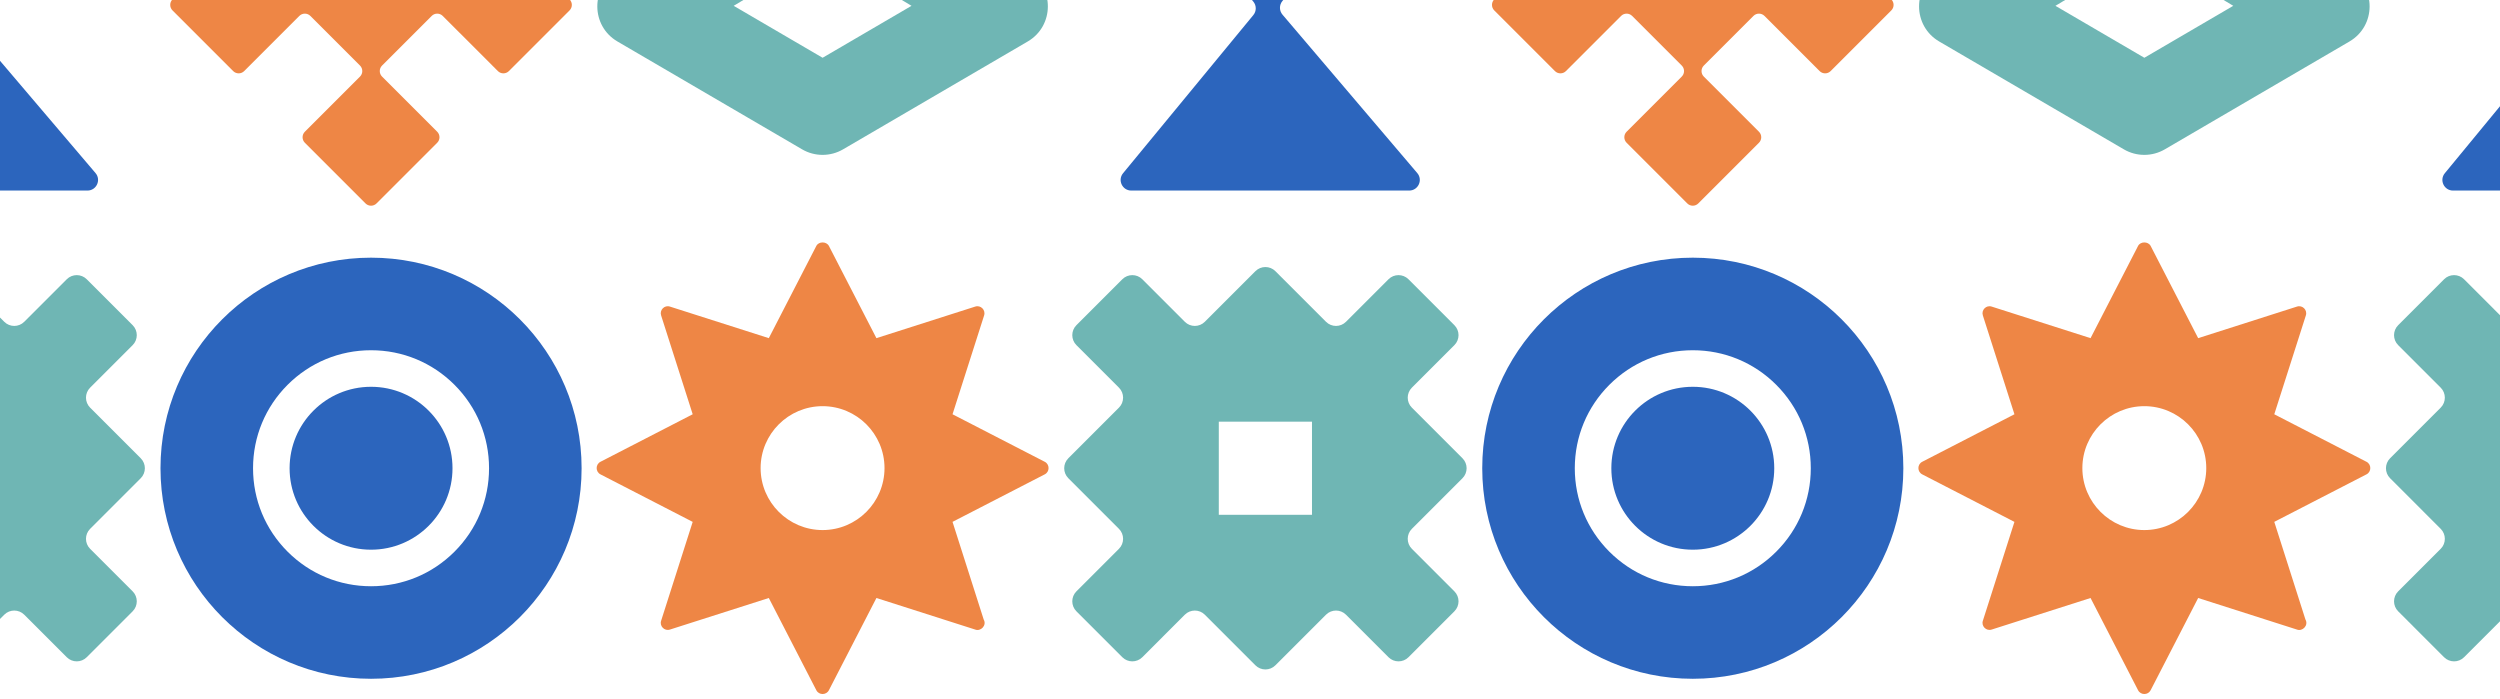
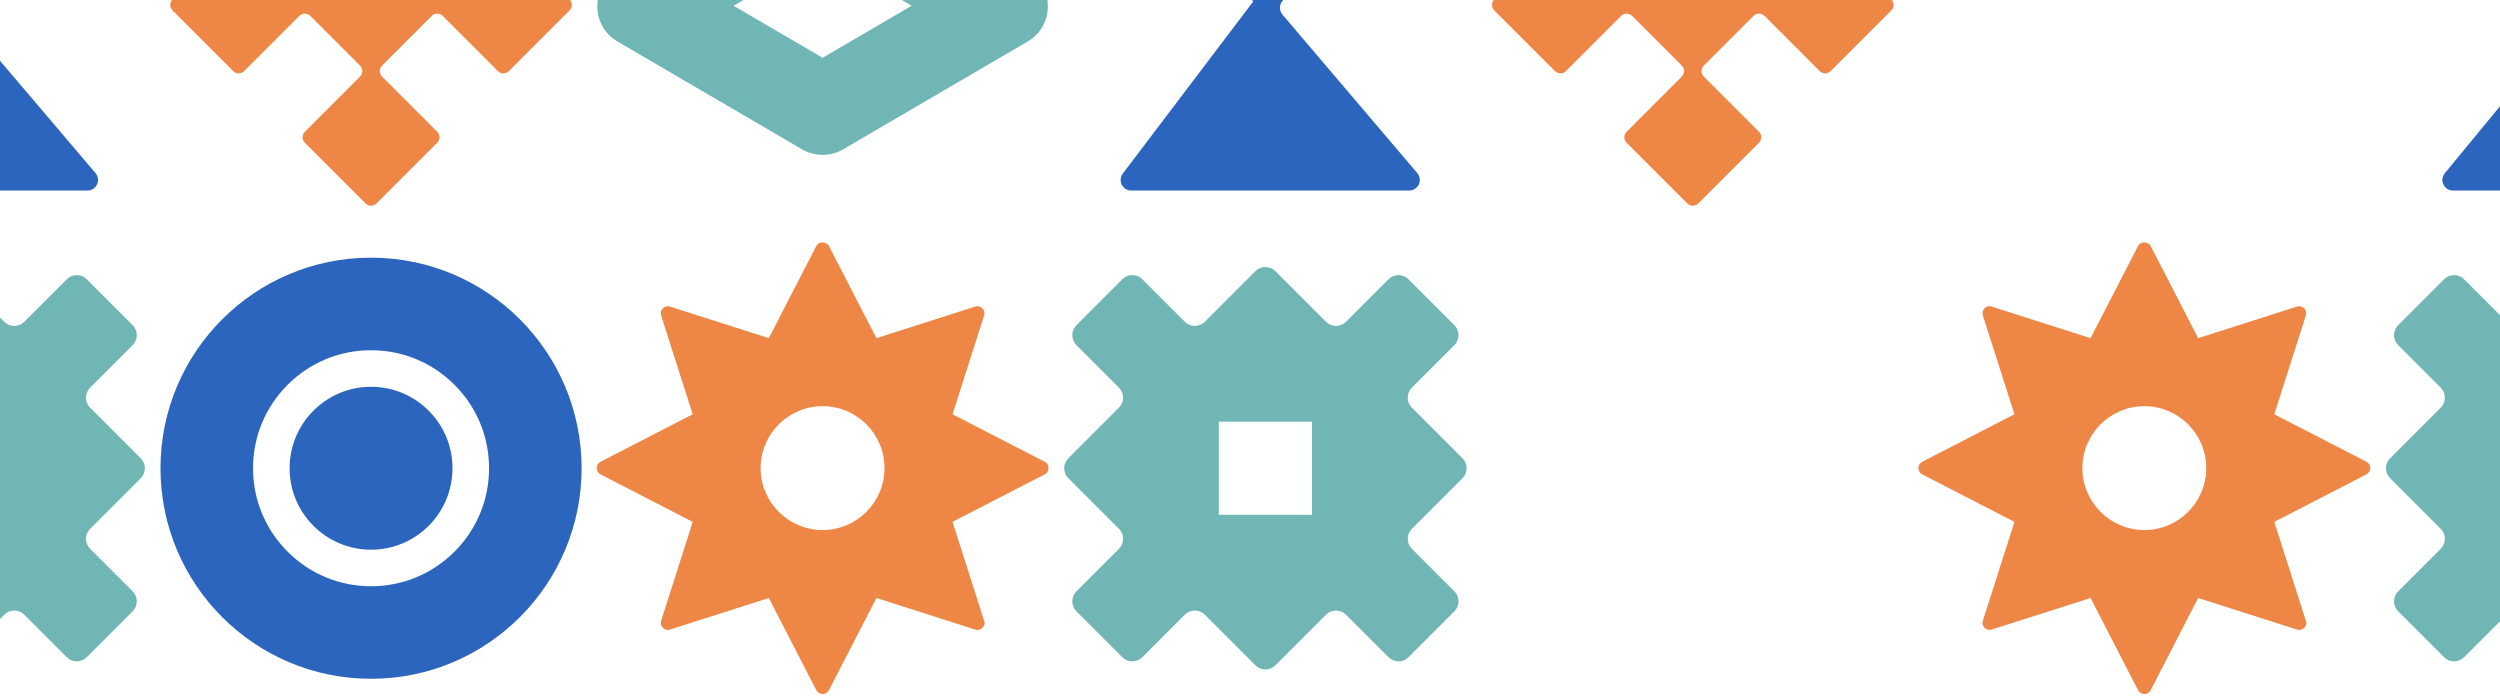
<svg xmlns="http://www.w3.org/2000/svg" width="390" height="109" viewBox="0 0 390 109" fill="none">
  <path d="M128.326 -7.42L142.198 0.908L128.326 9.012L114.455 0.908L128.326 -7.42ZM128.326 -22.633C127.198 -22.633 126.067 -22.332 125.063 -21.729L96.26 -4.438C92.129 -1.958 92.163 4.041 96.324 6.473L125.127 23.296C126.115 23.874 127.221 24.161 128.324 24.161C129.427 24.161 130.535 23.872 131.521 23.296L160.324 6.473C164.485 4.041 164.521 -1.958 160.388 -4.438L131.586 -21.729C130.581 -22.332 129.453 -22.633 128.322 -22.633H128.326Z" fill="#6FB6B4" />
-   <path d="M219.909 -28.202H174.897C173.487 -28.202 172.723 -26.548 173.636 -25.475L195.503 0.23C196.024 0.84 196.03 1.736 195.519 2.353L175.2 27.021C174.31 28.101 175.079 29.727 176.478 29.727H219.833C221.244 29.727 222.008 28.074 221.095 27L200.069 2.285C199.549 1.675 199.542 0.778 200.053 0.161L221.186 -25.495C222.076 -26.576 221.308 -28.202 219.909 -28.202Z" fill="#2C65BD" />
+   <path d="M219.909 -28.202H174.897C173.487 -28.202 172.723 -26.548 173.636 -25.475L195.503 0.23L175.2 27.021C174.31 28.101 175.079 29.727 176.478 29.727H219.833C221.244 29.727 222.008 28.074 221.095 27L200.069 2.285C199.549 1.675 199.542 0.778 200.053 0.161L221.186 -25.495C222.076 -26.576 221.308 -28.202 219.909 -28.202Z" fill="#2C65BD" />
  <path d="M274.398 -20.743L264.934 -30.206C264.46 -30.681 263.689 -30.681 263.214 -30.206L253.751 -20.743C253.276 -20.268 253.276 -19.498 253.751 -19.023L262.354 -10.42C262.829 -9.945 262.829 -9.174 262.354 -8.7L254.611 -0.956C254.136 -0.482 253.366 -0.482 252.891 -0.956L244.288 -9.56C243.813 -10.034 243.042 -10.034 242.567 -9.56L233.104 -0.096C232.629 0.378 232.629 1.149 233.104 1.624L242.567 11.087C243.042 11.562 243.813 11.562 244.288 11.087L252.891 2.484C253.366 2.009 254.136 2.009 254.611 2.484L262.354 10.227C262.829 10.702 262.829 11.473 262.354 11.947L253.751 20.55C253.276 21.025 253.276 21.796 253.751 22.271L263.214 31.734C263.689 32.209 264.46 32.209 264.934 31.734L274.398 22.271C274.872 21.796 274.872 21.025 274.398 20.55L265.794 11.947C265.32 11.473 265.32 10.702 265.794 10.227L273.538 2.484C274.012 2.009 274.783 2.009 275.258 2.484L283.861 11.087C284.336 11.562 285.106 11.562 285.581 11.087L295.044 1.624C295.519 1.149 295.519 0.378 295.044 -0.096L285.581 -9.56C285.106 -10.034 284.336 -10.034 283.861 -9.56L275.258 -0.956C274.783 -0.482 274.012 -0.482 273.538 -0.956L265.794 -8.7C265.32 -9.174 265.32 -9.945 265.794 -10.42L274.398 -19.023C274.872 -19.498 274.872 -20.268 274.398 -20.743Z" fill="#EE8645" />
  <path d="M13.716 -28.202H-31.295C-32.706 -28.202 -33.469 -26.548 -32.556 -25.475L-10.69 0.23C-10.169 0.84 -10.162 1.736 -10.673 2.353L-30.992 27.021C-31.882 28.101 -31.114 29.727 -29.715 29.727H13.641C15.051 29.727 15.815 28.074 14.902 27L-6.123 2.285C-6.644 1.675 -6.65 0.778 -6.139 0.161L14.994 -25.495C15.884 -26.576 15.116 -28.202 13.716 -28.202Z" fill="#2C65BD" />
  <path d="M68.204 -20.743L58.741 -30.206C58.266 -30.681 57.496 -30.681 57.021 -30.206L47.558 -20.743C47.083 -20.268 47.083 -19.498 47.558 -19.023L56.161 -10.42C56.636 -9.945 56.636 -9.174 56.161 -8.7L48.418 -0.956C47.943 -0.482 47.172 -0.482 46.697 -0.956L38.094 -9.56C37.62 -10.034 36.849 -10.034 36.374 -9.56L26.911 -0.096C26.436 0.378 26.436 1.149 26.911 1.624L36.374 11.087C36.849 11.562 37.62 11.562 38.094 11.087L46.697 2.484C47.172 2.009 47.943 2.009 48.418 2.484L56.161 10.227C56.636 10.702 56.636 11.473 56.161 11.947L47.558 20.55C47.083 21.025 47.083 21.796 47.558 22.271L57.021 31.734C57.496 32.209 58.266 32.209 58.741 31.734L68.204 22.271C68.679 21.796 68.679 21.025 68.204 20.55L59.601 11.947C59.126 11.473 59.126 10.702 59.601 10.227L67.344 2.484C67.819 2.009 68.59 2.009 69.064 2.484L77.668 11.087C78.142 11.562 78.913 11.562 79.388 11.087L88.851 1.624C89.326 1.149 89.326 0.378 88.851 -0.096L79.388 -9.56C78.913 -10.034 78.142 -10.034 77.668 -9.56L69.064 -0.956C68.59 -0.482 67.819 -0.482 67.344 -0.956L59.601 -8.7C59.126 -9.174 59.126 -9.945 59.601 -10.42L68.204 -19.023C68.679 -19.498 68.679 -20.268 68.204 -20.743Z" fill="#EE8645" />
-   <path d="M334.519 -7.42L348.39 0.908L334.519 9.012L320.647 0.908L334.519 -7.42ZM334.519 -22.633C333.39 -22.633 332.26 -22.332 331.255 -21.729L302.452 -4.438C298.321 -1.958 298.356 4.041 302.516 6.473L331.319 23.296C332.308 23.874 333.413 24.161 334.516 24.161C335.62 24.161 336.727 23.872 337.714 23.296L366.516 6.473C370.677 4.041 370.714 -1.958 366.581 -4.438L337.778 -21.729C336.773 -22.332 335.645 -22.633 334.514 -22.633H334.519Z" fill="#6FB6B4" />
  <path d="M426.101 -28.202H381.09C379.679 -28.202 378.915 -26.548 379.828 -25.475L401.695 0.23C402.216 0.84 402.223 1.736 401.711 2.353L381.393 27.021C380.503 28.101 381.271 29.727 382.67 29.727H426.026C427.436 29.727 428.2 28.074 427.287 27L406.262 2.285C405.741 1.675 405.734 0.778 406.246 0.161L427.379 -25.495C428.269 -26.576 427.5 -28.202 426.101 -28.202Z" fill="#2C65BD" />
  <path d="M162.982 72.039L148.594 64.626L153.519 49.216C153.803 48.362 152.984 47.544 152.131 47.828L136.721 52.752L129.308 38.365C128.922 37.638 127.721 37.638 127.347 38.365L119.934 52.752L104.512 47.828C103.659 47.544 102.854 48.371 103.136 49.216L108.06 64.626L93.672 72.039C92.883 72.445 92.877 73.589 93.672 74L108.06 81.413L103.136 96.835C102.851 97.663 103.661 98.495 104.512 98.211L119.934 93.287L127.347 107.674C127.757 108.47 128.902 108.463 129.308 107.674L136.721 93.287L152.131 98.211C152.977 98.548 153.987 97.569 153.452 96.635L148.594 81.41L162.982 73.998C163.778 73.587 163.769 72.443 162.982 72.037V72.039ZM137.984 73.023C137.984 78.351 133.654 82.69 128.324 82.69C122.994 82.69 118.656 78.353 118.656 73.023C118.656 67.693 122.994 63.362 128.324 63.362C133.652 63.362 137.984 67.693 137.984 73.023Z" fill="#EE8645" />
  <path d="M228.147 71.489L220.25 63.592C219.39 62.732 219.39 61.337 220.25 60.477L226.885 53.842C227.746 52.982 227.746 51.587 226.885 50.727L219.723 43.564C218.863 42.704 217.468 42.704 216.608 43.564L209.973 50.2C209.113 51.06 207.718 51.06 206.858 50.2L198.961 42.303C198.101 41.443 196.707 41.443 195.846 42.303L187.95 50.2C187.09 51.06 185.695 51.06 184.835 50.2L178.2 43.564C177.34 42.704 175.945 42.704 175.085 43.564L167.922 50.727C167.062 51.587 167.062 52.982 167.922 53.842L174.557 60.477C175.418 61.337 175.418 62.732 174.557 63.592L166.661 71.489C165.801 72.349 165.801 73.743 166.661 74.603L174.557 82.5C175.418 83.36 175.418 84.755 174.557 85.615L167.922 92.25C167.062 93.11 167.062 94.505 167.922 95.365L175.085 102.528C175.945 103.388 177.34 103.388 178.2 102.528L184.835 95.892C185.695 95.032 187.09 95.032 187.95 95.892L195.846 103.789C196.707 104.649 198.101 104.649 198.961 103.789L206.858 95.892C207.718 95.032 209.113 95.032 209.973 95.892L216.608 102.528C217.468 103.388 218.863 103.388 219.723 102.528L226.885 95.365C227.746 94.505 227.746 93.11 226.885 92.25L220.25 85.615C219.39 84.755 219.39 83.36 220.25 82.5L228.147 74.603C229.007 73.743 229.007 72.349 228.147 71.489ZM204.67 80.314H190.133V65.778H204.67V80.314Z" fill="#6FB6B4" />
-   <path d="M264.076 40.197C245.936 40.197 231.229 54.904 231.229 73.044C231.229 91.183 245.936 105.89 264.076 105.89C282.216 105.89 296.922 91.183 296.922 73.044C296.922 54.904 282.216 40.197 264.076 40.197ZM277.092 86.062C273.615 89.539 268.993 91.454 264.076 91.454C259.158 91.454 254.537 89.539 251.06 86.062C247.583 82.585 245.668 77.963 245.668 73.046C245.668 68.129 247.583 63.507 251.06 60.03C254.537 56.553 259.158 54.638 264.076 54.638C268.993 54.638 273.615 56.553 277.092 60.03C280.569 63.507 282.484 68.129 282.484 73.046C282.484 77.963 280.569 82.585 277.092 86.062Z" fill="#2C65BD" />
-   <path d="M264.077 85.752C271.094 85.752 276.783 80.063 276.783 73.046C276.783 66.028 271.094 60.339 264.077 60.339C257.059 60.339 251.37 66.028 251.37 73.046C251.37 80.063 257.059 85.752 264.077 85.752Z" fill="#2C65BD" />
  <path d="M21.955 71.489L14.058 63.592C13.198 62.732 13.198 61.337 14.058 60.477L20.693 53.842C21.553 52.982 21.553 51.587 20.693 50.727L13.53 43.564C12.67 42.704 11.276 42.704 10.416 43.564L3.78 50.2C2.92 51.06 1.526 51.06 0.666 50.2L-7.231 42.303C-8.091 41.443 -9.486 41.443 -10.346 42.303L-18.243 50.2C-19.103 51.06 -20.497 51.06 -21.357 50.2L-27.993 43.564C-28.853 42.704 -30.247 42.704 -31.107 43.564L-38.27 50.727C-39.13 51.587 -39.13 52.982 -38.27 53.842L-31.635 60.477C-30.775 61.337 -30.775 62.732 -31.635 63.592L-39.532 71.489C-40.392 72.349 -40.392 73.743 -39.532 74.603L-31.635 82.5C-30.775 83.36 -30.775 84.755 -31.635 85.615L-38.27 92.25C-39.13 93.11 -39.13 94.505 -38.27 95.365L-31.107 102.528C-30.247 103.388 -28.853 103.388 -27.993 102.528L-21.357 95.892C-20.497 95.032 -19.103 95.032 -18.243 95.892L-10.346 103.789C-9.486 104.649 -8.091 104.649 -7.231 103.789L0.666 95.892C1.526 95.032 2.92 95.032 3.78 95.892L10.416 102.528C11.276 103.388 12.67 103.388 13.53 102.528L20.693 95.365C21.553 94.505 21.553 93.11 20.693 92.25L14.058 85.615C13.198 84.755 13.198 83.36 14.058 82.5L21.955 74.603C22.815 73.743 22.815 72.349 21.955 71.489ZM-1.523 80.314H-16.059V65.778H-1.523V80.314Z" fill="#6FB6B4" />
  <path d="M57.883 40.197C39.743 40.197 25.037 54.904 25.037 73.044C25.037 91.183 39.743 105.89 57.883 105.89C76.023 105.89 90.73 91.183 90.73 73.044C90.73 54.904 76.023 40.197 57.883 40.197ZM70.9 86.062C67.422 89.539 62.801 91.454 57.883 91.454C52.966 91.454 48.344 89.539 44.867 86.062C41.39 82.585 39.475 77.963 39.475 73.046C39.475 68.129 41.39 63.507 44.867 60.03C48.344 56.553 52.966 54.638 57.883 54.638C62.801 54.638 67.422 56.553 70.9 60.03C74.377 63.507 76.292 68.129 76.292 73.046C76.292 77.963 74.377 82.585 70.9 86.062Z" fill="#2C65BD" />
  <path d="M57.883 85.752C64.901 85.752 70.59 80.063 70.59 73.046C70.59 66.028 64.901 60.339 57.883 60.339C50.866 60.339 45.177 66.028 45.177 73.046C45.177 80.063 50.866 85.752 57.883 85.752Z" fill="#2C65BD" />
  <path d="M369.174 72.039L354.787 64.626L359.711 49.216C359.996 48.362 359.177 47.544 358.324 47.828L342.913 52.752L335.5 38.365C335.115 37.638 333.913 37.638 333.539 38.365L326.126 52.752L310.704 47.828C309.851 47.544 309.046 48.371 309.328 49.216L314.252 64.626L299.865 72.039C299.076 72.445 299.069 73.589 299.865 74L314.252 81.413L309.328 96.835C309.044 97.663 309.853 98.495 310.704 98.211L326.126 93.287L333.539 107.674C333.95 108.47 335.094 108.463 335.5 107.674L342.913 93.287L358.324 98.211C359.17 98.548 360.179 97.569 359.645 96.635L354.787 81.41L369.174 73.998C369.97 73.587 369.961 72.443 369.174 72.037V72.039ZM344.177 73.023C344.177 78.351 339.847 82.69 334.516 82.69C329.186 82.69 324.849 78.353 324.849 73.023C324.849 67.693 329.186 63.362 334.516 63.362C339.844 63.362 344.177 67.693 344.177 73.023Z" fill="#EE8645" />
  <path d="M434.34 71.489L426.444 63.592C425.583 62.732 425.583 61.337 426.444 60.477L433.079 53.842C433.939 52.982 433.939 51.587 433.079 50.727L425.916 43.564C425.056 42.704 423.661 42.704 422.801 43.564L416.166 50.2C415.306 51.06 413.911 51.06 413.051 50.2L405.155 42.303C404.294 41.443 402.9 41.443 402.04 42.303L394.143 50.2C393.283 51.06 391.888 51.06 391.028 50.2L384.393 43.564C383.533 42.704 382.138 42.704 381.278 43.564L374.116 50.727C373.255 51.587 373.255 52.982 374.116 53.842L380.751 60.477C381.611 61.337 381.611 62.732 380.751 63.592L372.854 71.489C371.994 72.349 371.994 73.743 372.854 74.603L380.751 82.5C381.611 83.36 381.611 84.755 380.751 85.615L374.116 92.25C373.255 93.11 373.255 94.505 374.116 95.365L381.278 102.528C382.138 103.388 383.533 103.388 384.393 102.528L391.028 95.892C391.888 95.032 393.283 95.032 394.143 95.892L402.04 103.789C402.9 104.649 404.294 104.649 405.155 103.789L413.051 95.892C413.911 95.032 415.306 95.032 416.166 95.892L422.801 102.528C423.661 103.388 425.056 103.388 425.916 102.528L433.079 95.365C433.939 94.505 433.939 93.11 433.079 92.25L426.444 85.615C425.583 84.755 425.583 83.36 426.444 82.5L434.34 74.603C435.2 73.743 435.2 72.349 434.34 71.489ZM410.863 80.314H396.327V65.778H410.863V80.314Z" fill="#6FB6B4" />
</svg>